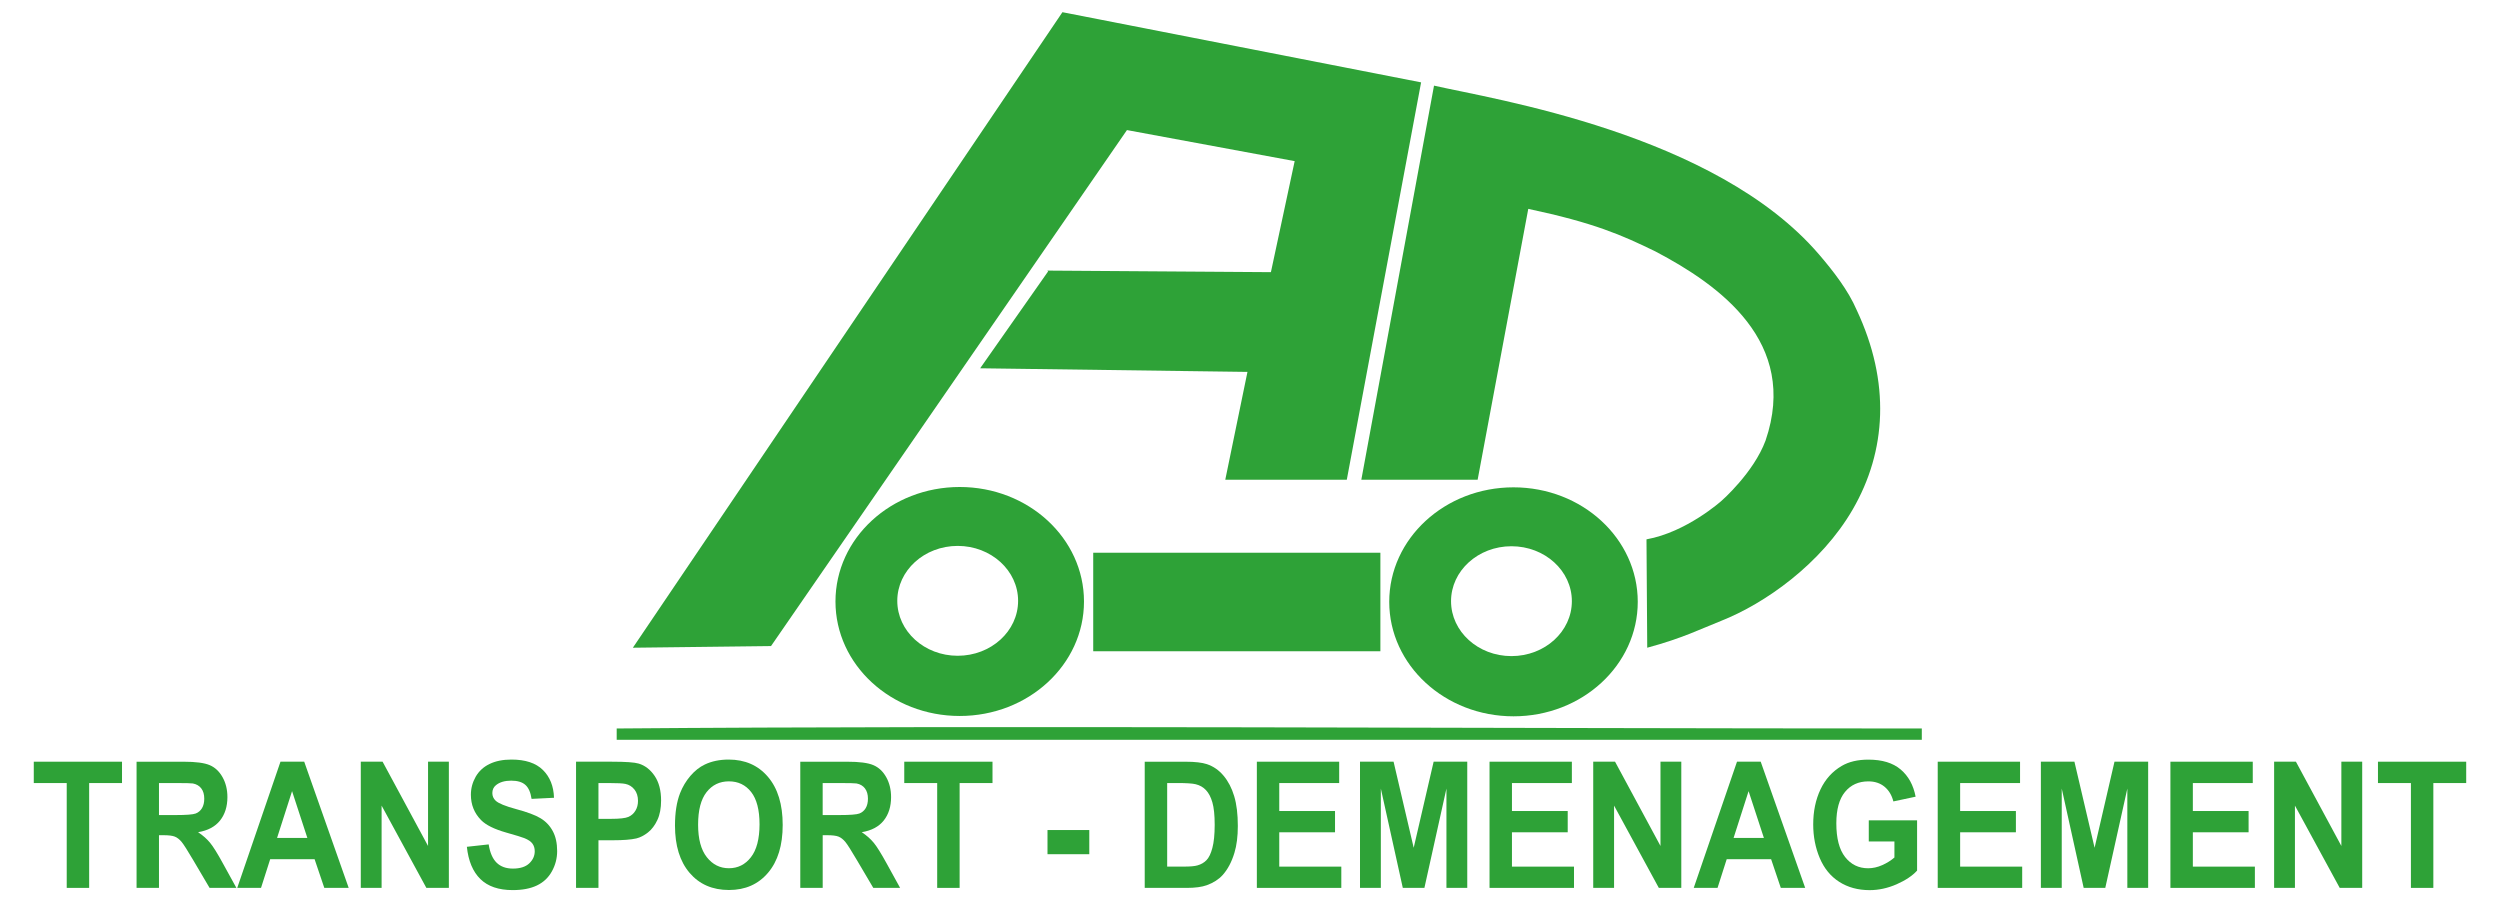
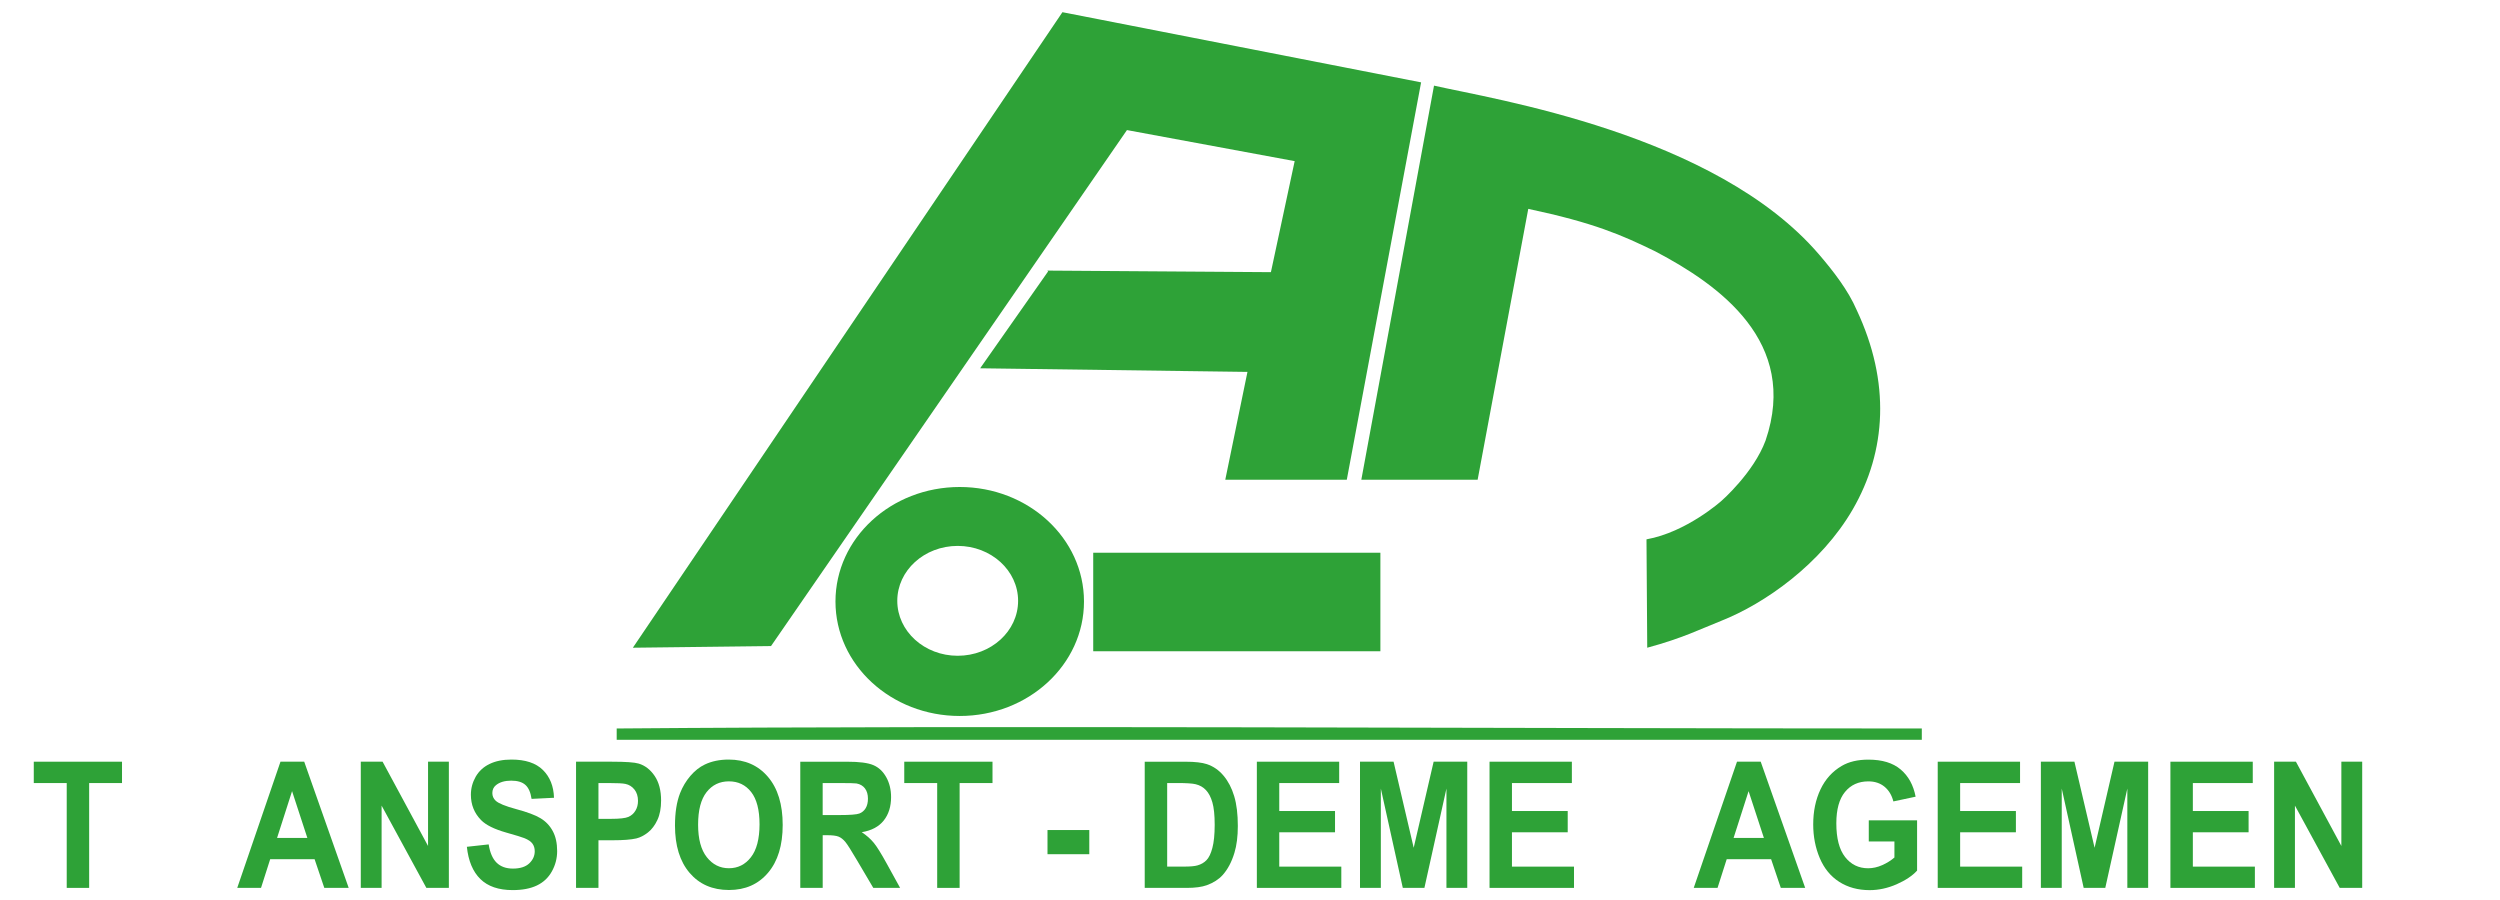
<svg xmlns="http://www.w3.org/2000/svg" version="1.1" id="Calque_1" x="0px" y="0px" width="111.32px" height="40.076px" viewBox="0 0 111.32 40.076" enable-background="new 0 0 111.32 40.076" xml:space="preserve">
  <g>
    <path fill="#2EA237" d="M27.46,32.438v0.504h58.114v-0.504C66.195,32.437,44.008,32.299,27.46,32.438z" />
    <rect x="48.679" y="24.612" fill="#2EA237" width="12.787" height="4.387" />
    <path fill="#2EA237" d="M65.796,21.362L68.051,9.3c2.932,0.624,4.15,1.159,5.665,1.898c2.842,1.493,6.399,4.031,4.902,8.416   c-0.535,1.445-1.966,2.69-1.966,2.69s-1.552,1.393-3.337,1.712l0.033,4.826c1.589-0.43,2.355-0.826,3.286-1.194   c1.963-0.776,4.46-2.54,5.864-4.964c1.506-2.6,1.685-5.665,0.179-8.874c-0.38-0.886-1.049-1.745-1.678-2.478   c-4.625-5.393-14.521-6.918-17.145-7.519l-3.237,17.549H65.796z" />
    <polygon fill="#2EA237" points="50.181,5.792 57.649,7.175 56.591,12.119 46.637,12.049 46.67,12.086 43.644,16.399 55.547,16.56    54.559,21.362 59.97,21.362 63.279,3.668 47.308,0.543 28.18,28.842 34.332,28.768  " />
    <path fill="#2EA237" d="M37.202,26.784c0,2.815,2.478,5.097,5.533,5.097c3.056,0,5.533-2.282,5.533-5.097   c0-2.815-2.477-5.099-5.533-5.099C39.68,21.685,37.202,23.968,37.202,26.784z M45.334,26.754c0,1.351-1.205,2.446-2.69,2.446   c-1.485,0-2.69-1.096-2.69-2.446c0-1.35,1.205-2.446,2.69-2.446C44.13,24.309,45.334,25.404,45.334,26.754z" />
-     <path fill="#2EA237" d="M61.86,26.798c0,2.815,2.477,5.098,5.533,5.098c3.056,0,5.533-2.282,5.533-5.098S70.449,21.7,67.393,21.7   C64.337,21.7,61.86,23.982,61.86,26.798z M69.992,26.769c0,1.351-1.204,2.446-2.69,2.446c-1.486,0-2.69-1.095-2.69-2.446   s1.205-2.446,2.69-2.446C68.789,24.323,69.992,25.418,69.992,26.769z" />
    <polygon fill="#2EA237" points="1.504,34.868 2.971,34.868 2.971,39.536 3.97,39.536 3.97,34.868 5.433,34.868 5.433,33.917    1.504,33.917  " />
-     <path fill="#2EA237" d="M9.354,37.527c-0.141-0.171-0.318-0.328-0.534-0.471c0.433-0.072,0.759-0.245,0.978-0.52   c0.218-0.274,0.328-0.622,0.328-1.043c0-0.332-0.072-0.628-0.216-0.885c-0.145-0.258-0.335-0.438-0.575-0.539   c-0.241-0.102-0.624-0.151-1.152-0.151H6.081v5.618h0.998V37.19h0.203c0.229,0,0.397,0.021,0.502,0.063   c0.106,0.042,0.206,0.121,0.301,0.233c0.094,0.114,0.269,0.39,0.526,0.826l0.721,1.224h1.194l-0.604-1.097   C9.685,38.003,9.494,37.698,9.354,37.527z M7.818,36.293H7.079v-1.425h0.779c0.405,0,0.648,0.006,0.729,0.018   c0.162,0.031,0.287,0.104,0.376,0.221c0.089,0.116,0.132,0.269,0.132,0.458c0,0.169-0.033,0.309-0.101,0.422   c-0.067,0.112-0.161,0.191-0.28,0.237C8.596,36.27,8.297,36.293,7.818,36.293z" />
    <path fill="#2EA237" d="M12.489,33.917l-1.925,5.618h1.059l0.408-1.277h1.977l0.432,1.277h1.086l-1.98-5.618H12.489z    M12.337,37.312l0.668-2.084l0.681,2.084H12.337z" />
    <polygon fill="#2EA237" points="19.06,37.669 17.036,33.917 16.065,33.917 16.065,39.536 16.992,39.536 16.992,35.872    18.985,39.536 19.987,39.536 19.987,33.917 19.06,33.917  " />
    <path fill="#2EA237" d="M24.066,36.433c-0.232-0.14-0.592-0.273-1.078-0.404s-0.791-0.256-0.917-0.375   c-0.099-0.094-0.148-0.208-0.148-0.341c0-0.145,0.053-0.262,0.158-0.348c0.164-0.136,0.392-0.204,0.682-0.204   c0.281,0,0.492,0.063,0.632,0.19c0.141,0.125,0.232,0.333,0.275,0.622l0.999-0.05c-0.016-0.516-0.181-0.929-0.495-1.238   c-0.313-0.309-0.78-0.463-1.4-0.463c-0.381,0-0.705,0.065-0.974,0.196c-0.269,0.129-0.475,0.319-0.618,0.568   c-0.142,0.249-0.214,0.517-0.214,0.803c0,0.444,0.152,0.821,0.456,1.13c0.215,0.219,0.591,0.405,1.126,0.556   c0.416,0.117,0.682,0.199,0.799,0.245c0.171,0.069,0.291,0.15,0.359,0.243c0.068,0.094,0.103,0.207,0.103,0.34   c0,0.207-0.082,0.387-0.245,0.542c-0.164,0.154-0.405,0.231-0.727,0.231c-0.304,0-0.545-0.087-0.724-0.261   c-0.178-0.173-0.297-0.446-0.355-0.816l-0.971,0.107c0.065,0.628,0.266,1.106,0.6,1.435c0.335,0.329,0.815,0.493,1.44,0.493   c0.429,0,0.788-0.068,1.076-0.205c0.288-0.137,0.511-0.345,0.668-0.626c0.157-0.282,0.236-0.583,0.236-0.905   c0-0.355-0.066-0.654-0.198-0.895C24.482,36.763,24.298,36.572,24.066,36.433z" />
    <path fill="#2EA237" d="M28.44,34.001c-0.186-0.056-0.58-0.084-1.188-0.084H25.65v5.618h0.998v-2.12h0.65   c0.453,0,0.797-0.027,1.036-0.081c0.175-0.043,0.348-0.132,0.518-0.266c0.169-0.134,0.31-0.319,0.419-0.554   c0.111-0.234,0.166-0.525,0.166-0.87c0-0.447-0.096-0.812-0.287-1.094C28.96,34.27,28.723,34.086,28.44,34.001z M28.295,36.098   c-0.075,0.125-0.179,0.217-0.311,0.276c-0.133,0.059-0.396,0.088-0.79,0.088h-0.546v-1.594h0.482c0.36,0,0.599,0.012,0.718,0.038   c0.162,0.033,0.295,0.116,0.402,0.249c0.105,0.133,0.159,0.302,0.159,0.506C28.409,35.827,28.371,35.973,28.295,36.098z" />
    <path fill="#2EA237" d="M32.447,33.822c-0.402,0-0.759,0.074-1.066,0.222c-0.231,0.11-0.444,0.278-0.639,0.505   c-0.195,0.228-0.348,0.484-0.46,0.77c-0.151,0.389-0.226,0.869-0.226,1.441c0,0.895,0.216,1.596,0.65,2.106   c0.435,0.509,1.019,0.764,1.754,0.764c0.727,0,1.307-0.256,1.741-0.769c0.434-0.512,0.651-1.221,0.651-2.128   c0-0.914-0.219-1.629-0.657-2.142C33.758,34.078,33.174,33.822,32.447,33.822z M33.436,38.172   c-0.254,0.327-0.582,0.489-0.979,0.489c-0.397,0-0.726-0.164-0.984-0.492c-0.259-0.328-0.388-0.811-0.388-1.446   c0-0.647,0.125-1.13,0.377-1.451c0.252-0.321,0.583-0.48,0.995-0.48s0.743,0.159,0.991,0.475c0.248,0.317,0.373,0.797,0.373,1.441   C33.819,37.358,33.691,37.848,33.436,38.172z" />
    <path fill="#2EA237" d="M38.906,37.527c-0.14-0.171-0.318-0.328-0.534-0.471c0.434-0.072,0.76-0.245,0.979-0.52   c0.217-0.274,0.327-0.622,0.327-1.043c0-0.332-0.072-0.628-0.215-0.885c-0.144-0.258-0.336-0.438-0.576-0.539   c-0.239-0.102-0.623-0.151-1.151-0.151h-2.101v5.618h0.998V37.19h0.203c0.229,0,0.396,0.021,0.502,0.063   c0.106,0.042,0.206,0.121,0.301,0.233c0.094,0.114,0.269,0.39,0.525,0.826l0.722,1.224h1.194l-0.604-1.097   C39.236,38.003,39.047,37.698,38.906,37.527z M37.371,36.293h-0.739v-1.425h0.779c0.405,0,0.648,0.006,0.729,0.018   c0.162,0.031,0.287,0.104,0.375,0.221c0.088,0.116,0.133,0.269,0.133,0.458c0,0.169-0.034,0.309-0.101,0.422   c-0.068,0.112-0.161,0.191-0.28,0.237C38.148,36.27,37.85,36.293,37.371,36.293z" />
    <polygon fill="#2EA237" points="40.265,34.868 41.731,34.868 41.731,39.536 42.73,39.536 42.73,34.868 44.194,34.868    44.194,33.917 40.265,33.917  " />
    <rect x="46.643" y="36.96" fill="#2EA237" width="1.861" height="1.076" />
    <path fill="#2EA237" d="M54.484,34.542c-0.207-0.248-0.455-0.42-0.746-0.517c-0.216-0.071-0.53-0.107-0.941-0.107h-1.825v5.618   h1.879c0.369,0,0.663-0.041,0.884-0.119c0.294-0.107,0.528-0.257,0.702-0.448c0.229-0.254,0.406-0.584,0.529-0.993   c0.102-0.334,0.152-0.733,0.152-1.196c0-0.526-0.053-0.968-0.162-1.328C54.849,35.093,54.691,34.79,54.484,34.542z M53.984,37.759   c-0.066,0.251-0.154,0.432-0.261,0.542c-0.106,0.11-0.24,0.188-0.402,0.233c-0.124,0.037-0.325,0.054-0.604,0.054h-0.745v-3.721   h0.448c0.407,0,0.681,0.018,0.821,0.053c0.186,0.045,0.34,0.134,0.461,0.265c0.122,0.13,0.217,0.311,0.283,0.544   c0.068,0.232,0.103,0.566,0.103,1C54.087,37.165,54.052,37.507,53.984,37.759z" />
    <polygon fill="#2EA237" points="56.963,37.06 59.446,37.06 59.446,36.113 56.963,36.113 56.963,34.868 59.631,34.868    59.631,33.917 55.965,33.917 55.965,39.536 59.726,39.536 59.726,38.589 56.963,38.589  " />
    <polygon fill="#2EA237" points="62.949,37.75 62.053,33.917 60.558,33.917 60.558,39.536 61.486,39.536 61.486,35.113    62.464,39.536 63.426,39.536 64.407,35.113 64.407,39.536 65.334,39.536 65.334,33.917 63.837,33.917  " />
    <polygon fill="#2EA237" points="67.324,37.06 69.807,37.06 69.807,36.113 67.324,36.113 67.324,34.868 69.992,34.868    69.992,33.917 66.326,33.917 66.326,39.536 70.087,39.536 70.087,38.589 67.324,38.589  " />
-     <polygon fill="#2EA237" points="73.938,37.669 71.915,33.917 70.943,33.917 70.943,39.536 71.871,39.536 71.871,35.872    73.864,39.536 74.865,39.536 74.865,33.917 73.938,33.917  " />
    <path fill="#2EA237" d="M77.345,33.917l-1.926,5.618h1.06l0.408-1.277h1.977l0.431,1.277h1.086l-1.98-5.618H77.345z M77.193,37.312   l0.668-2.084l0.682,2.084H77.193z" />
    <path fill="#2EA237" d="M83.211,37.47h1.144v0.713c-0.152,0.132-0.332,0.246-0.542,0.339c-0.21,0.094-0.42,0.14-0.629,0.14   c-0.422,0-0.764-0.167-1.025-0.5c-0.261-0.333-0.391-0.834-0.391-1.5c0-0.618,0.128-1.084,0.386-1.398   c0.258-0.315,0.604-0.471,1.041-0.471c0.287,0,0.528,0.08,0.72,0.239c0.192,0.16,0.323,0.377,0.393,0.654l0.991-0.211   c-0.099-0.516-0.321-0.92-0.666-1.212c-0.346-0.293-0.824-0.438-1.438-0.438c-0.473,0-0.868,0.093-1.185,0.279   c-0.416,0.243-0.732,0.592-0.947,1.047c-0.216,0.455-0.324,0.975-0.324,1.56c0,0.539,0.097,1.038,0.291,1.497   c0.194,0.458,0.482,0.811,0.866,1.058c0.385,0.246,0.835,0.37,1.353,0.37c0.407,0,0.809-0.088,1.206-0.262   c0.397-0.175,0.7-0.378,0.909-0.608v-2.237h-2.151V37.47z" />
    <polygon fill="#2EA237" points="87.281,37.06 89.764,37.06 89.764,36.113 87.281,36.113 87.281,34.868 89.949,34.868    89.949,33.917 86.283,33.917 86.283,39.536 90.044,39.536 90.044,38.589 87.281,38.589  " />
    <polygon fill="#2EA237" points="93.268,37.75 92.37,33.917 90.876,33.917 90.876,39.536 91.805,39.536 91.805,35.113    92.782,39.536 93.744,39.536 94.726,35.113 94.726,39.536 95.653,39.536 95.653,33.917 94.154,33.917  " />
    <polygon fill="#2EA237" points="97.643,37.06 100.125,37.06 100.125,36.113 97.643,36.113 97.643,34.868 100.311,34.868    100.311,33.917 96.644,33.917 96.644,39.536 100.405,39.536 100.405,38.589 97.643,38.589  " />
    <polygon fill="#2EA237" points="104.256,37.669 102.233,33.917 101.262,33.917 101.262,39.536 102.189,39.536 102.189,35.872    104.183,39.536 105.184,39.536 105.184,33.917 104.256,33.917  " />
-     <polygon fill="#2EA237" points="105.886,33.917 105.886,34.868 107.353,34.868 107.353,39.536 108.352,39.536 108.352,34.868    109.815,34.868 109.815,33.917  " />
  </g>
</svg>